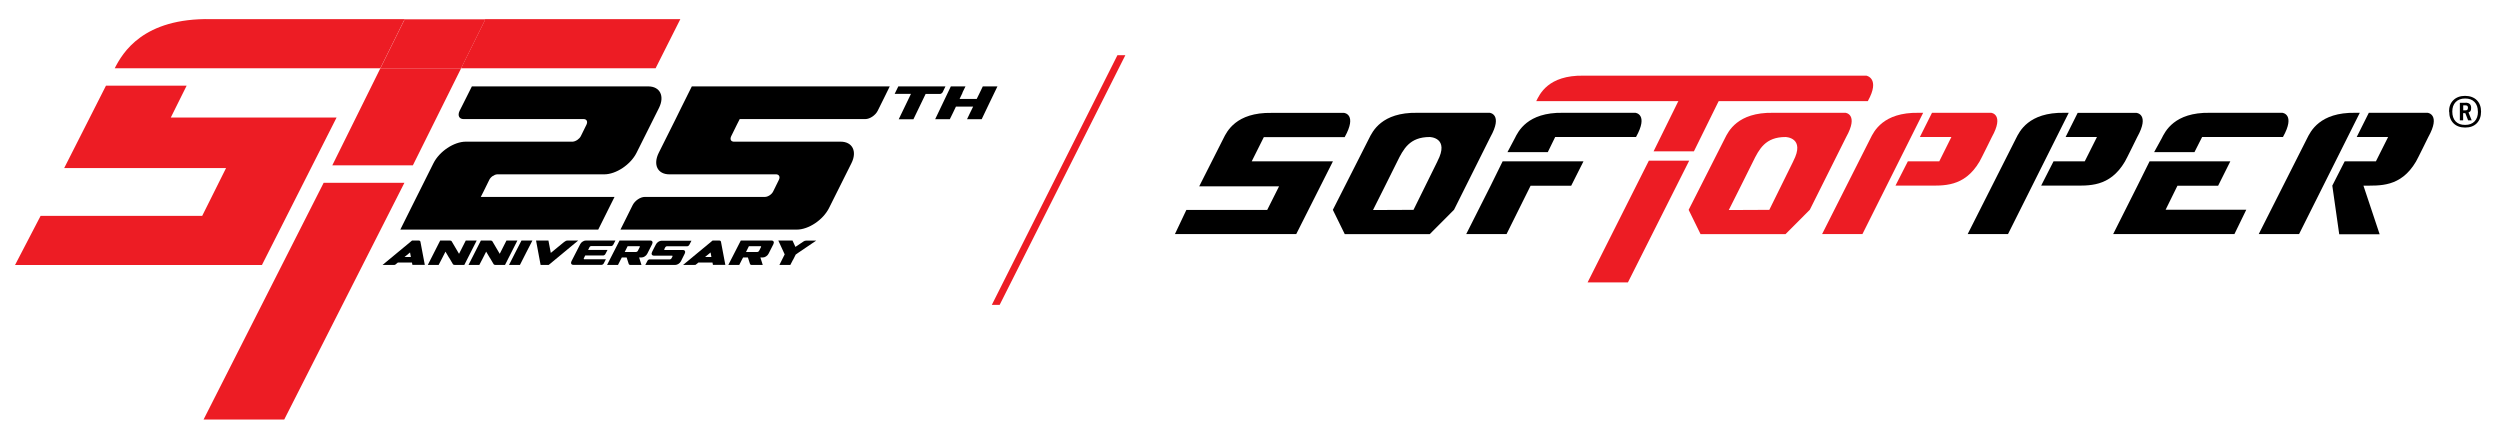
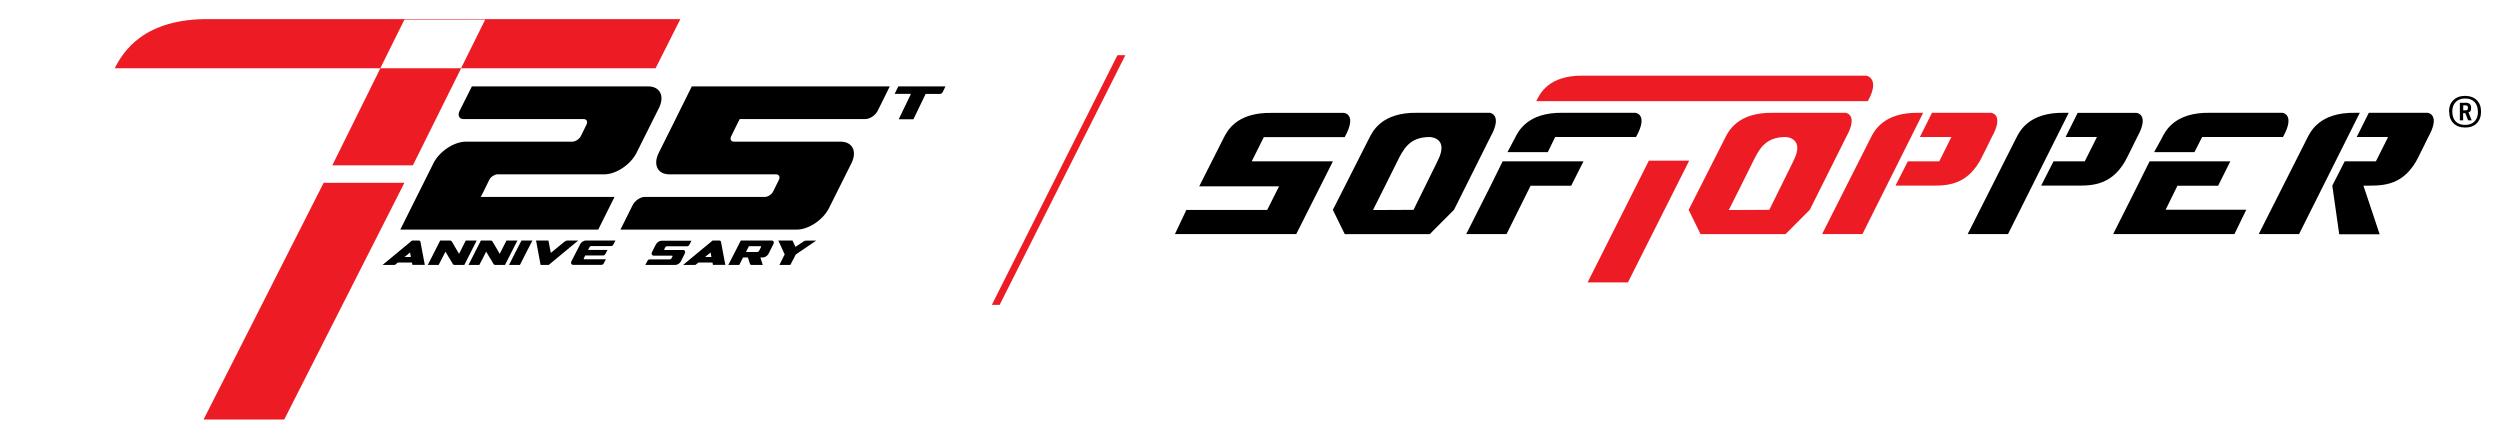
<svg xmlns="http://www.w3.org/2000/svg" id="Layer_1" version="1.1" viewBox="0 0 2746 474.3">
  <defs>
    <style>
      .st0 {
        fill: #ed1c24;
      }
    </style>
  </defs>
  <g>
    <polygon class="st0" points="223.6 460.8 312.2 460.8 444.2 200.8 355.5 200.8 223.6 460.8" />
    <polygon class="st0" points="365 181.6 453.5 181.6 506.5 75 417.8 75 365 181.6" />
    <path class="st0" d="M747.4,21H231.8c-74.8-1.4-97.1,37-105.8,54h88.5s203.2,0,203.2,0l26.5-53.4h88.7s-26.5,53.4-26.5,53.4h213.7s27.2-54,27.2-54Z" />
-     <polygon class="st0" points="444.3 21.6 417.8 75 506.5 75 533 21.6 444.3 21.6" />
-     <polygon class="st0" points="369.7 129.1 187.6 129.1 205 94.1 116.4 94.1 70.5 184.6 248.3 184.6 222.1 237.1 44.6 237.1 16.5 291.1 287.7 291.1 369.7 129.1" />
  </g>
  <g>
    <path d="M1290.6,257.1h133.2l40.3-79.9h-89.2l13.3-26.6h88.8c14.1-25.2-.7-26.6-.7-26.6h-79.6c-39.2-.7-49.2,20.7-52.9,28.1l-26.6,52.6h87.7l-13,25.9h-88.8l-12.6,26.6Z" />
    <path d="M1636.3,123.9h-79.6c-39.2-.7-49.2,20.7-52.9,28.1l-39.8,78.5,13.1,26.7h93.3l26.7-26.8,39.9-79.8c14.1-25.2-.7-26.7-.7-26.7ZM1578.9,177.2l-26.3,53.3-44.5.2s24.3-48.3,26.4-52.8c7-14.3,13.8-27.4,35.9-27.4,0,0,22.2.4,8.5,26.6Z" />
    <g>
      <g>
        <polygon points="1681.2 204 1725.8 204 1739.3 177.2 1650.5 177.2 1637.3 204 1610.5 257.1 1654.8 257.1 1681.2 204" />
        <path d="M1700.1,167.1l8.1-16.6h88.8c14.1-25.2-.7-26.6-.7-26.6h-79.6c-39.2-.7-49.2,20.7-52.9,28.1l-8,15.1h44.3Z" />
      </g>
      <g>
        <g>
          <polygon class="st0" points="1855.4 176.5 1811.1 176.5 1743.8 310.2 1788.1 310.2 1855.4 176.5" />
-           <polygon class="st0" points="1892.7 101.1 1848.4 101.1 1816.3 166.2 1860.6 166.2 1892.7 101.1" />
          <path class="st0" d="M2051.6,111.1c14.1-25.2-1.6-28-1.6-28h-310.5c-39.2-.7-48.4,20.6-52.1,28h364.2Z" />
        </g>
        <g>
          <path class="st0" d="M2027.1,123.9h-79.6c-39.2-.7-49.2,20.7-52.9,28.1l-39.8,78.5,13.1,26.7h93.3l26.7-26.8,39.9-79.8c14.1-25.2-.7-26.7-.7-26.7ZM1969.7,177.2l-26.3,53.3-44.5.2s24.3-48.3,26.4-52.8c7-14.3,13.8-27.4,35.9-27.4,0,0,22.2.4,8.5,26.6Z" />
          <g>
            <g>
              <polygon points="2454.3 257.1 2467.3 230.4 2378.7 230.4 2391.7 204 2436.4 204 2449.8 177.2 2361.1 177.2 2347.8 204 2321.1 257.1 2365.4 257.1 2454.3 257.1" />
              <path d="M2410.4,167.1l8.4-16.6h88.8c14.1-25.2-.7-26.6-.7-26.6h-79.6c-39.2-.7-49.2,20.7-52.9,28.1l-8.3,15.1" />
            </g>
            <g>
              <path class="st0" d="M2108.7,150.5h34.7s-13.3,26.7-13.3,26.7h-34.5l-13.6,26.7s5.9,0,34.6,0c17.7-.1,40.9,2.1,57.7-26.4,1.9-3.2,13.5-26.9,13.5-26.9,14.1-25.2-.7-26.7-.7-26.7h-65s-13.3,26.6-13.3,26.6Z" />
              <path class="st0" d="M2112.4,123.9h-5c-39.2-.7-49.2,20.7-52.9,28.1l-53.1,105.1h44.3s66.7-133.2,66.7-133.2" />
            </g>
            <g>
              <path d="M2268.8,150.5h34.5s-13.4,26.7-13.4,26.7h-34.3l-13.6,26.7s5.6,0,34.3,0c17.7-.1,40.9,2.1,57.7-26.4,1.9-3.2,13.5-26.9,13.5-26.9,14.1-25.2-.7-26.6-.7-26.6h-64.7s-13.3,26.6-13.3,26.6Z" />
              <path d="M2272.3,123.9h-5c-39.2-.7-49.2,20.7-52.9,28.1l-53.1,105.1h44.3s66.7-133.2,66.7-133.2" />
            </g>
            <g>
              <path d="M2592,123.9h-5c-39.2-.7-49.2,20.7-52.9,28.1l-53.1,105.1h44.3s66.7-133.2,66.7-133.2" />
              <path d="M2666.6,123.9h-64.7s-13.3,26.6-13.3,26.6h34.5s-13.4,26.7-13.4,26.7h-34.3l-13.6,26.7,7.6,53.4h44.4l-17.8-53.4s0,0,0,0c17.7-.1,40.9,2.1,57.7-26.4,1.9-3.2,13.5-26.9,13.5-26.9,14.1-25.2-.7-26.7-.7-26.7Z" />
            </g>
          </g>
        </g>
      </g>
    </g>
    <path d="M2690,122.6c0-5.3,1.6-9.5,4.8-12.6,3.2-3.1,7.5-4.7,12.8-4.7s9.8,1.6,12.9,4.7c3.1,3.1,4.7,7.3,4.7,12.6s-1.6,9.6-4.7,12.8c-3.2,3.2-7.4,4.7-12.8,4.7s-9.7-1.6-12.8-4.7c-3.2-3.2-4.7-7.4-4.7-12.8ZM2721.7,122.6c0-4.5-1.2-8-3.7-10.6-2.5-2.6-5.9-3.8-10.3-3.8s-7.9,1.3-10.4,3.9c-2.5,2.6-3.7,6.1-3.7,10.5s1.2,8.2,3.7,10.8c2.5,2.6,5.9,3.8,10.4,3.8s7.9-1.3,10.4-3.9c2.5-2.6,3.7-6.2,3.7-10.7ZM2708.1,112.8c4.1,0,6.2,1.9,6.2,5.7s-1,4-2.9,5l3.5,8.7h-3.9l-3.1-7.9h-2.4v7.9h-3.6v-19.3h6.2ZM2710.1,120.6c.4-.4.7-1.2.7-2.2s-.2-1.7-.7-2.1c-.4-.4-1.2-.6-2.2-.6h-2.3v5.5h2.3c1.1,0,1.8-.2,2.2-.6Z" />
  </g>
  <polygon class="st0" points="1236.1 60.6 1227.4 60.6 1089.4 334.9 1098 334.9 1236.1 60.6" />
  <g>
    <path d="M432.9,291h-12.7c5.4-4.5,10.8-8.9,16.2-13.4,5.4-4.5,10.8-8.9,16.2-13.4h7.3c1,0,1.7.5,1.9,1.3h0c.8,4.3,1.6,8.5,2.4,12.7.8,4.2,1.6,8.5,2.4,12.7h-13.6c-.2-.8-.3-1.7-.5-2.5h-15.5c-1,.8-2,1.7-3.1,2.5h-.9ZM451.3,282.3c-.3-1.7-.6-3.3-.9-5-2,1.7-4.1,3.3-6.1,5h7Z" />
-     <path d="M493.3,283.2c-1.3-2.3-2.7-4.6-4-6.8-1.2,2.4-2.5,4.9-3.7,7.3-1.2,2.4-2.5,4.9-3.8,7.3h-11.9c2.3-4.5,4.6-8.9,6.8-13.4,2.3-4.5,4.6-8.9,6.8-13.4h10.6c1,0,1.7.3,2.1,1,1.3,2.3,2.6,4.6,4,6.8,1.3,2.3,2.6,4.6,4,6.8,1.2-2.4,2.5-4.9,3.7-7.3,1.2-2.4,2.5-4.9,3.7-7.3h12c-2.3,4.5-4.6,8.9-6.8,13.4-2.3,4.5-4.6,8.9-6.8,13.4h-10.6c-.9,0-1.6-.3-2-1-1.3-2.3-2.7-4.6-4-6.8Z" />
+     <path d="M493.3,283.2c-1.3-2.3-2.7-4.6-4-6.8-1.2,2.4-2.5,4.9-3.7,7.3-1.2,2.4-2.5,4.9-3.8,7.3h-11.9c2.3-4.5,4.6-8.9,6.8-13.4,2.3-4.5,4.6-8.9,6.8-13.4h10.6c1,0,1.7.3,2.1,1,1.3,2.3,2.6,4.6,4,6.8,1.3,2.3,2.6,4.6,4,6.8,1.2-2.4,2.5-4.9,3.7-7.3,1.2-2.4,2.5-4.9,3.7-7.3h12c-2.3,4.5-4.6,8.9-6.8,13.4-2.3,4.5-4.6,8.9-6.8,13.4h-10.6c-.9,0-1.6-.3-2-1-1.3-2.3-2.7-4.6-4-6.8" />
    <path d="M538,283.2c-1.3-2.3-2.7-4.6-4-6.8-1.2,2.4-2.5,4.9-3.7,7.3-1.2,2.4-2.5,4.9-3.8,7.3h-11.9c2.3-4.5,4.6-8.9,6.8-13.4,2.3-4.5,4.6-8.9,6.8-13.4h10.6c1,0,1.7.3,2.1,1,1.3,2.3,2.6,4.6,4,6.8,1.3,2.3,2.6,4.6,4,6.8,1.2-2.4,2.5-4.9,3.7-7.3,1.2-2.4,2.5-4.9,3.7-7.3h12c-2.3,4.5-4.6,8.9-6.8,13.4-2.3,4.5-4.6,8.9-6.8,13.4h-10.6c-.9,0-1.6-.3-2-1-1.3-2.3-2.7-4.6-4-6.8Z" />
    <path d="M577.9,277.6c-2.3,4.5-4.6,8.9-6.8,13.4h-12c2.3-4.5,4.6-8.9,6.8-13.4,2.3-4.5,4.6-8.9,6.9-13.4h12c-2.3,4.5-4.6,8.9-6.9,13.4Z" />
    <path d="M635.1,264.2c-5.4,4.5-10.8,8.9-16.2,13.4-5.4,4.5-10.8,8.9-16.2,13.4h-8.9c-.9-4.5-1.7-8.9-2.5-13.4-.8-4.5-1.7-8.9-2.5-13.4h13.6c.4,2.3.8,4.5,1.3,6.8.4,2.3.8,4.5,1.3,6.8,2.4-2,4.9-4,7.3-6,2.4-2,4.9-4,7.3-6,1.2-1,2.5-1.6,3.8-1.6,3.9,0,7.8,0,11.7,0Z" />
    <path d="M627.7,286.9c.4-.8.8-1.5,1.2-2.3,1.4-2.7,2.8-5.5,4.2-8.2,1.4-2.7,2.8-5.5,4.2-8.2.5-1.1,1.5-2.1,2.6-2.8,1.1-.8,2.4-1.2,3.5-1.2h32.6c-.3.7-.7,1.4-1.1,2.1-.4.8-.8,1.7-1.3,2.5-.4.8-1.5,1.5-2.3,1.5h-22.1c-.5,0-1.1.3-1.4.8,0,0-.1.2-.2.2-.5,1.1-1.1,2.1-1.6,3.2h21.3c-.4.7-.7,1.4-1.1,2.1-.4.8-.9,1.7-1.3,2.5-.4.8-1.5,1.5-2.3,1.5h-19.8c-.5,1.1-1.1,2.1-1.6,3.2,0,0,0,.2,0,.2-.1.5.1.8.6.8h23.7c-.4.7-.7,1.4-1.1,2.1-.4.8-.8,1.7-1.3,2.5-.4.8-1.5,1.5-2.3,1.5h-31.1c-2.2,0-3.1-1.8-2-4Z" />
-     <path d="M688.3,282.8h-5.3c-.4.8-.8,1.5-1.2,2.3-1,2-2,3.9-3,5.9h-12c1-2,2-3.9,3-5.9.6-1.2,1.3-2.5,1.9-3.7,1.5-2.9,2.9-5.7,4.4-8.6,1.5-2.9,2.9-5.7,4.4-8.6h33.8c2.2,0,3.1,1.8,2,4-.9,1.8-1.8,3.5-2.7,5.3-.9,1.8-1.8,3.5-2.7,5.3-1.1,2.2-3.9,4-6.1,4h-2.8c.4,1.4.9,2.7,1.3,4.1.4,1.3.9,2.7,1.3,4.1h-12.2c-.9,0-1.5-.4-1.8-1.1-.8-2.4-1.6-4.7-2.3-7.1ZM698.9,276.7c.6,0,1.3-.5,1.6-1,.7-1.4,1.5-2.9,2.2-4.3.3-.6,0-1-.5-1h-12.8c-1.1,2.1-2.2,4.3-3.2,6.4h12.8Z" />
    <path d="M709.9,291h-1.1c.3-.7.7-1.4,1.1-2.1.4-.8.9-1.7,1.3-2.5.4-.8,1.5-1.5,2.3-1.5h22.4c.6,0,1.3-.5,1.6-1,.4-.7.7-1.4,1.1-2.1.3-.5,0-1-.4-1h-20c-2.2,0-3.1-1.8-2-4,.7-1.4,1.4-2.8,2.1-4.2.7-1.4,1.4-2.8,2.2-4.2,1.1-2.2,3.9-4,6.1-4h32.9c-.4.7-.7,1.4-1.1,2.1-.4.8-.8,1.7-1.3,2.5-.4.8-1.5,1.5-2.3,1.5h-22.4c-.6,0-1.3.5-1.6,1-.4.7-.7,1.4-1.1,2.1-.3.5,0,1,.4,1h20c2.2,0,3.1,1.8,2,4-.7,1.4-1.4,2.8-2.1,4.2-.7,1.4-1.4,2.8-2.1,4.2-1.1,2.2-3.9,4-6.1,4h-31.8Z" />
    <path d="M763,291h-12.7c5.4-4.5,10.8-8.9,16.2-13.4,5.4-4.5,10.8-8.9,16.2-13.4h7.3c1,0,1.7.5,1.9,1.3h0c.8,4.3,1.6,8.5,2.4,12.7.8,4.2,1.6,8.5,2.4,12.7h-13.6c-.2-.8-.3-1.7-.5-2.5h-15.5c-1,.8-2,1.7-3.1,2.5h-.9ZM781.4,282.3c-.3-1.7-.6-3.3-.9-5-2,1.7-4.1,3.3-6.1,5h7Z" />
    <path d="M821.5,282.8h-5.3c-.4.8-.8,1.5-1.2,2.3-1,2-2,3.9-3,5.9h-12c1-2,2-3.9,3-5.9.6-1.2,1.3-2.5,1.9-3.7,1.5-2.9,2.9-5.7,4.4-8.6,1.5-2.9,2.9-5.7,4.4-8.6h33.8c2.2,0,3.1,1.8,2,4-.9,1.8-1.8,3.5-2.7,5.3-.9,1.8-1.8,3.5-2.7,5.3-1.1,2.2-3.9,4-6.1,4h-2.8c.4,1.4.9,2.7,1.3,4.1.4,1.3.9,2.7,1.3,4.1h-12.2c-.9,0-1.5-.4-1.8-1.1-.8-2.4-1.6-4.7-2.3-7.1ZM832.1,276.7c.6,0,1.3-.5,1.6-1,.7-1.4,1.5-2.9,2.2-4.3.3-.6,0-1-.5-1h-12.8c-1.1,2.1-2.2,4.3-3.2,6.4h12.8Z" />
    <path d="M871.1,285.2c-1,1.9-2,3.8-3,5.8h-12c1-1.9,2-3.8,2.9-5.8,1-1.9,2-3.8,2.9-5.8-1.2-2.5-2.3-5.1-3.5-7.6-1.1-2.5-2.3-5.1-3.5-7.6h15.6c.5,1.2,1.1,2.3,1.6,3.5.5,1.2,1.1,2.3,1.6,3.5,3-2,5.9-4,8.9-6,.9-.6,1.8-.9,2.7-.9h11.2c-3.3,2.2-6.6,4.5-9.9,6.7-3.3,2.2-6.6,4.5-9.9,6.7-.9.6-1.8,1.2-2.7,1.9-1,1.9-2,3.8-2.9,5.8Z" />
  </g>
  <g>
    <path d="M987.2,130.9c2.2-4.6,4.5-9.3,6.7-13.9,2.2-4.6,4.5-9.3,6.7-13.9h-17.9c1.3-2.7,2.6-5.5,4-8.2h51.8c-1,2.1-2,4.1-3,6.2-.5,1.1-1.9,2.1-3,2.1h-15.8c-2.2,4.6-4.4,9.3-6.7,13.9-2.2,4.6-4.5,9.3-6.7,13.9h-16.1Z" />
-     <path d="M1057.3,101.8c-1.1,2.3-2.2,4.6-3.3,6.9h18.8c1.1-2.3,2.2-4.6,3.4-6.9,1.1-2.3,2.2-4.6,3.3-6.9h16.1c-2.9,6-5.8,12-8.7,18-2.9,6-5.7,12-8.6,18h-16.1c1.1-2.3,2.2-4.6,3.3-6.9,1.1-2.3,2.2-4.6,3.4-6.9h-18.9c-1.1,2.3-2.2,4.6-3.3,6.9-1.1,2.3-2.2,4.6-3.4,6.9h-16.1c2.9-6,5.7-12,8.6-18,2.9-6,5.8-12,8.6-18h16.1c-1.1,2.3-2.2,4.6-3.4,6.9Z" />
  </g>
  <g>
    <path d="M439.7,252.2c3.9-7.9,7.9-15.8,11.8-23.7,2-4.1,4-8.1,6.1-12.2,6.2-12.3,12.3-24.7,18.5-37,6.5-13,22.5-23.7,35.6-23.7h117.5c3.3-.3,7.2-2.9,8.8-6.1,2.1-4.2,4.2-8.4,6.2-12.6,1.6-3.4.2-6.1-3.1-6.1h-131.9c-4.9,0-6.8-4-4.4-9,2.5-4.9,5-9.8,7.4-14.7,2-4.1,4-8.1,6.1-12.2h193.7c13,0,18.3,10.7,11.8,23.7-4.1,8.2-8.2,16.4-12.3,24.6-4.1,8.2-8.2,16.4-12.3,24.6-6.5,13-22.5,23.7-35.5,23.7h-117.7c-3.3.3-7.1,2.9-8.6,6.1-2.1,4.2-4.2,8.4-6.2,12.6-1.1,2-2.1,4.1-3.1,6.1h146.9c-1.6,3-3,6-4.5,9-4.5,9-9,18-13.4,26.9h-217.4Z" />
    <path d="M953.6,94.9h23.7c-1.9,4.1-4,8.1-6,12.2-2.5,4.9-4.9,9.8-7.3,14.7-2.5,4.9-8.6,9-13.6,9h-137.9c-1.1,2-2,4.1-3.1,6.1-2.1,4.2-4.1,8.4-6.2,12.6-1.6,3.2-.6,5.8,2.5,6.1h117.6c13.1,0,18.4,10.7,11.9,23.7-4.1,8.2-8.2,16.4-12.3,24.6-4.1,8.2-8.2,16.4-12.3,24.6-6.5,13-22.4,23.7-35.5,23.7h-193.6c2-4.1,4.1-8.1,6.1-12.2,2.5-4.9,4.9-9.8,7.3-14.7,2.5-4.9,8.4-9,13.3-9h131.9c3.4,0,7.6-2.7,9.2-6.1,2.1-4.2,4.1-8.4,6.2-12.6,1.6-3.2.4-5.8-2.6-6.1h-117.6c-13.1,0-18.2-10.7-11.7-23.7,6.1-12.3,12.3-24.7,18.5-37,1.9-4.1,4-8.2,6-12.2,4-7.9,7.9-15.8,11.8-23.7h193.6Z" />
  </g>
</svg>